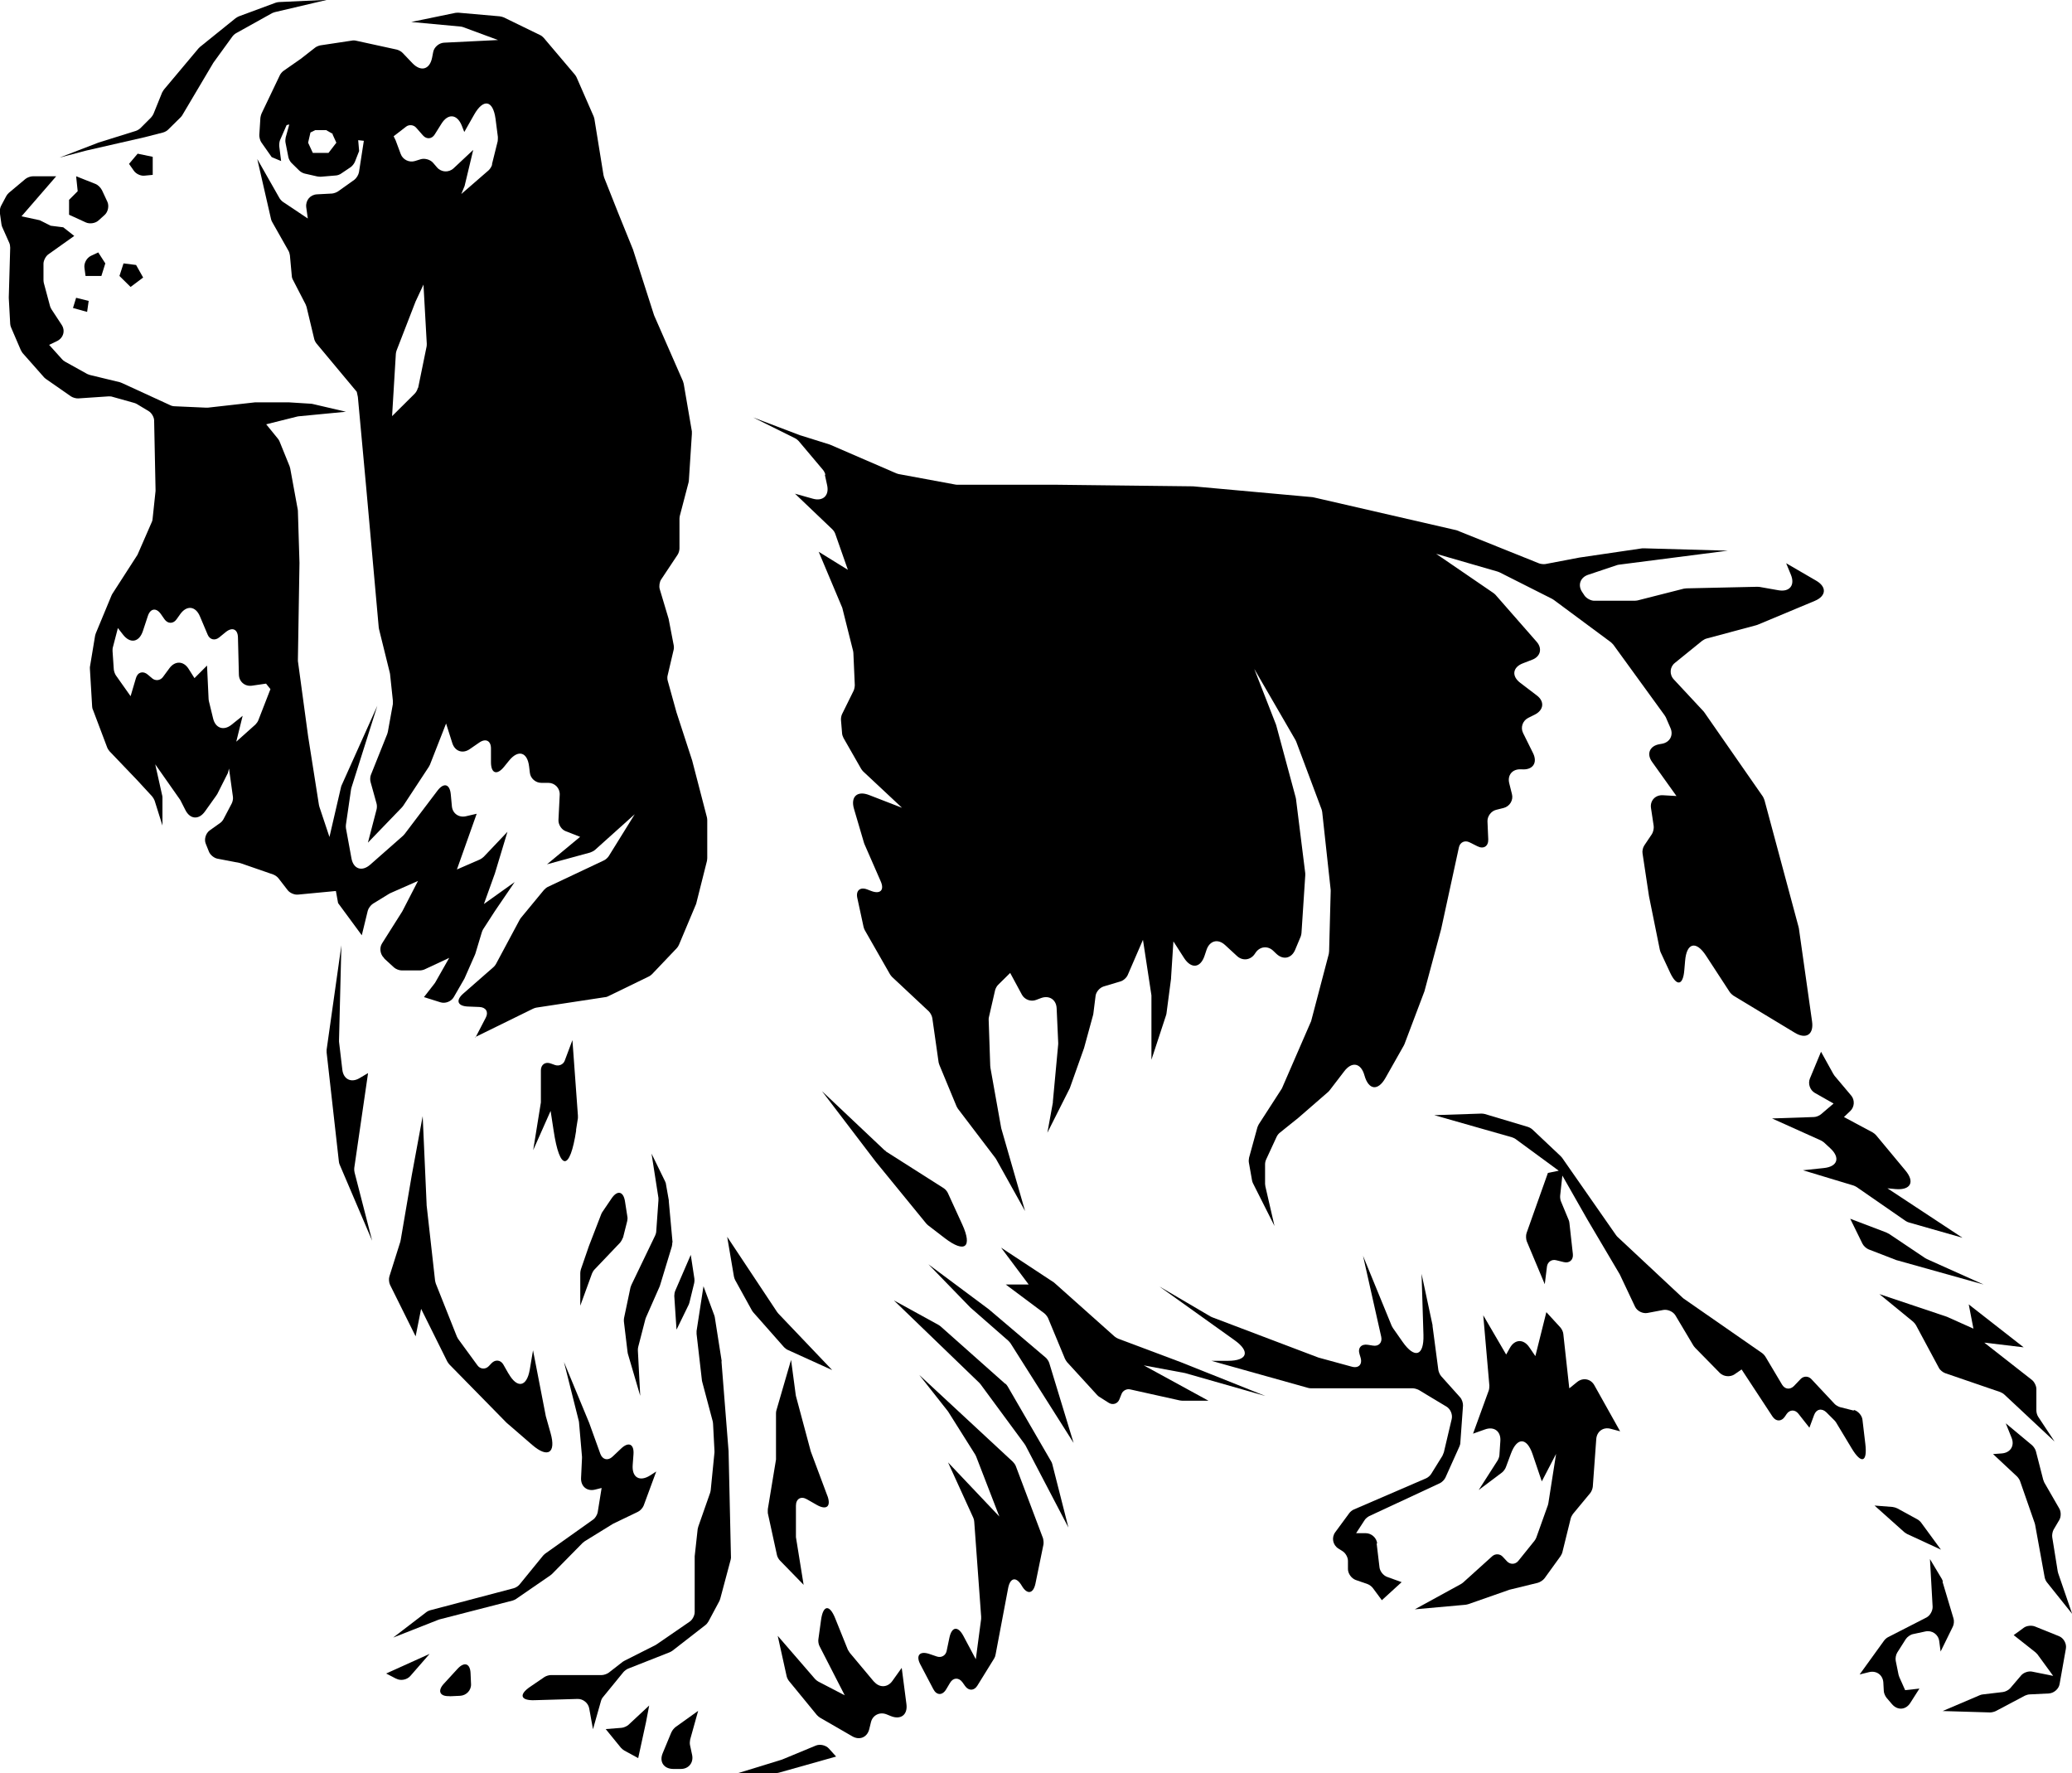
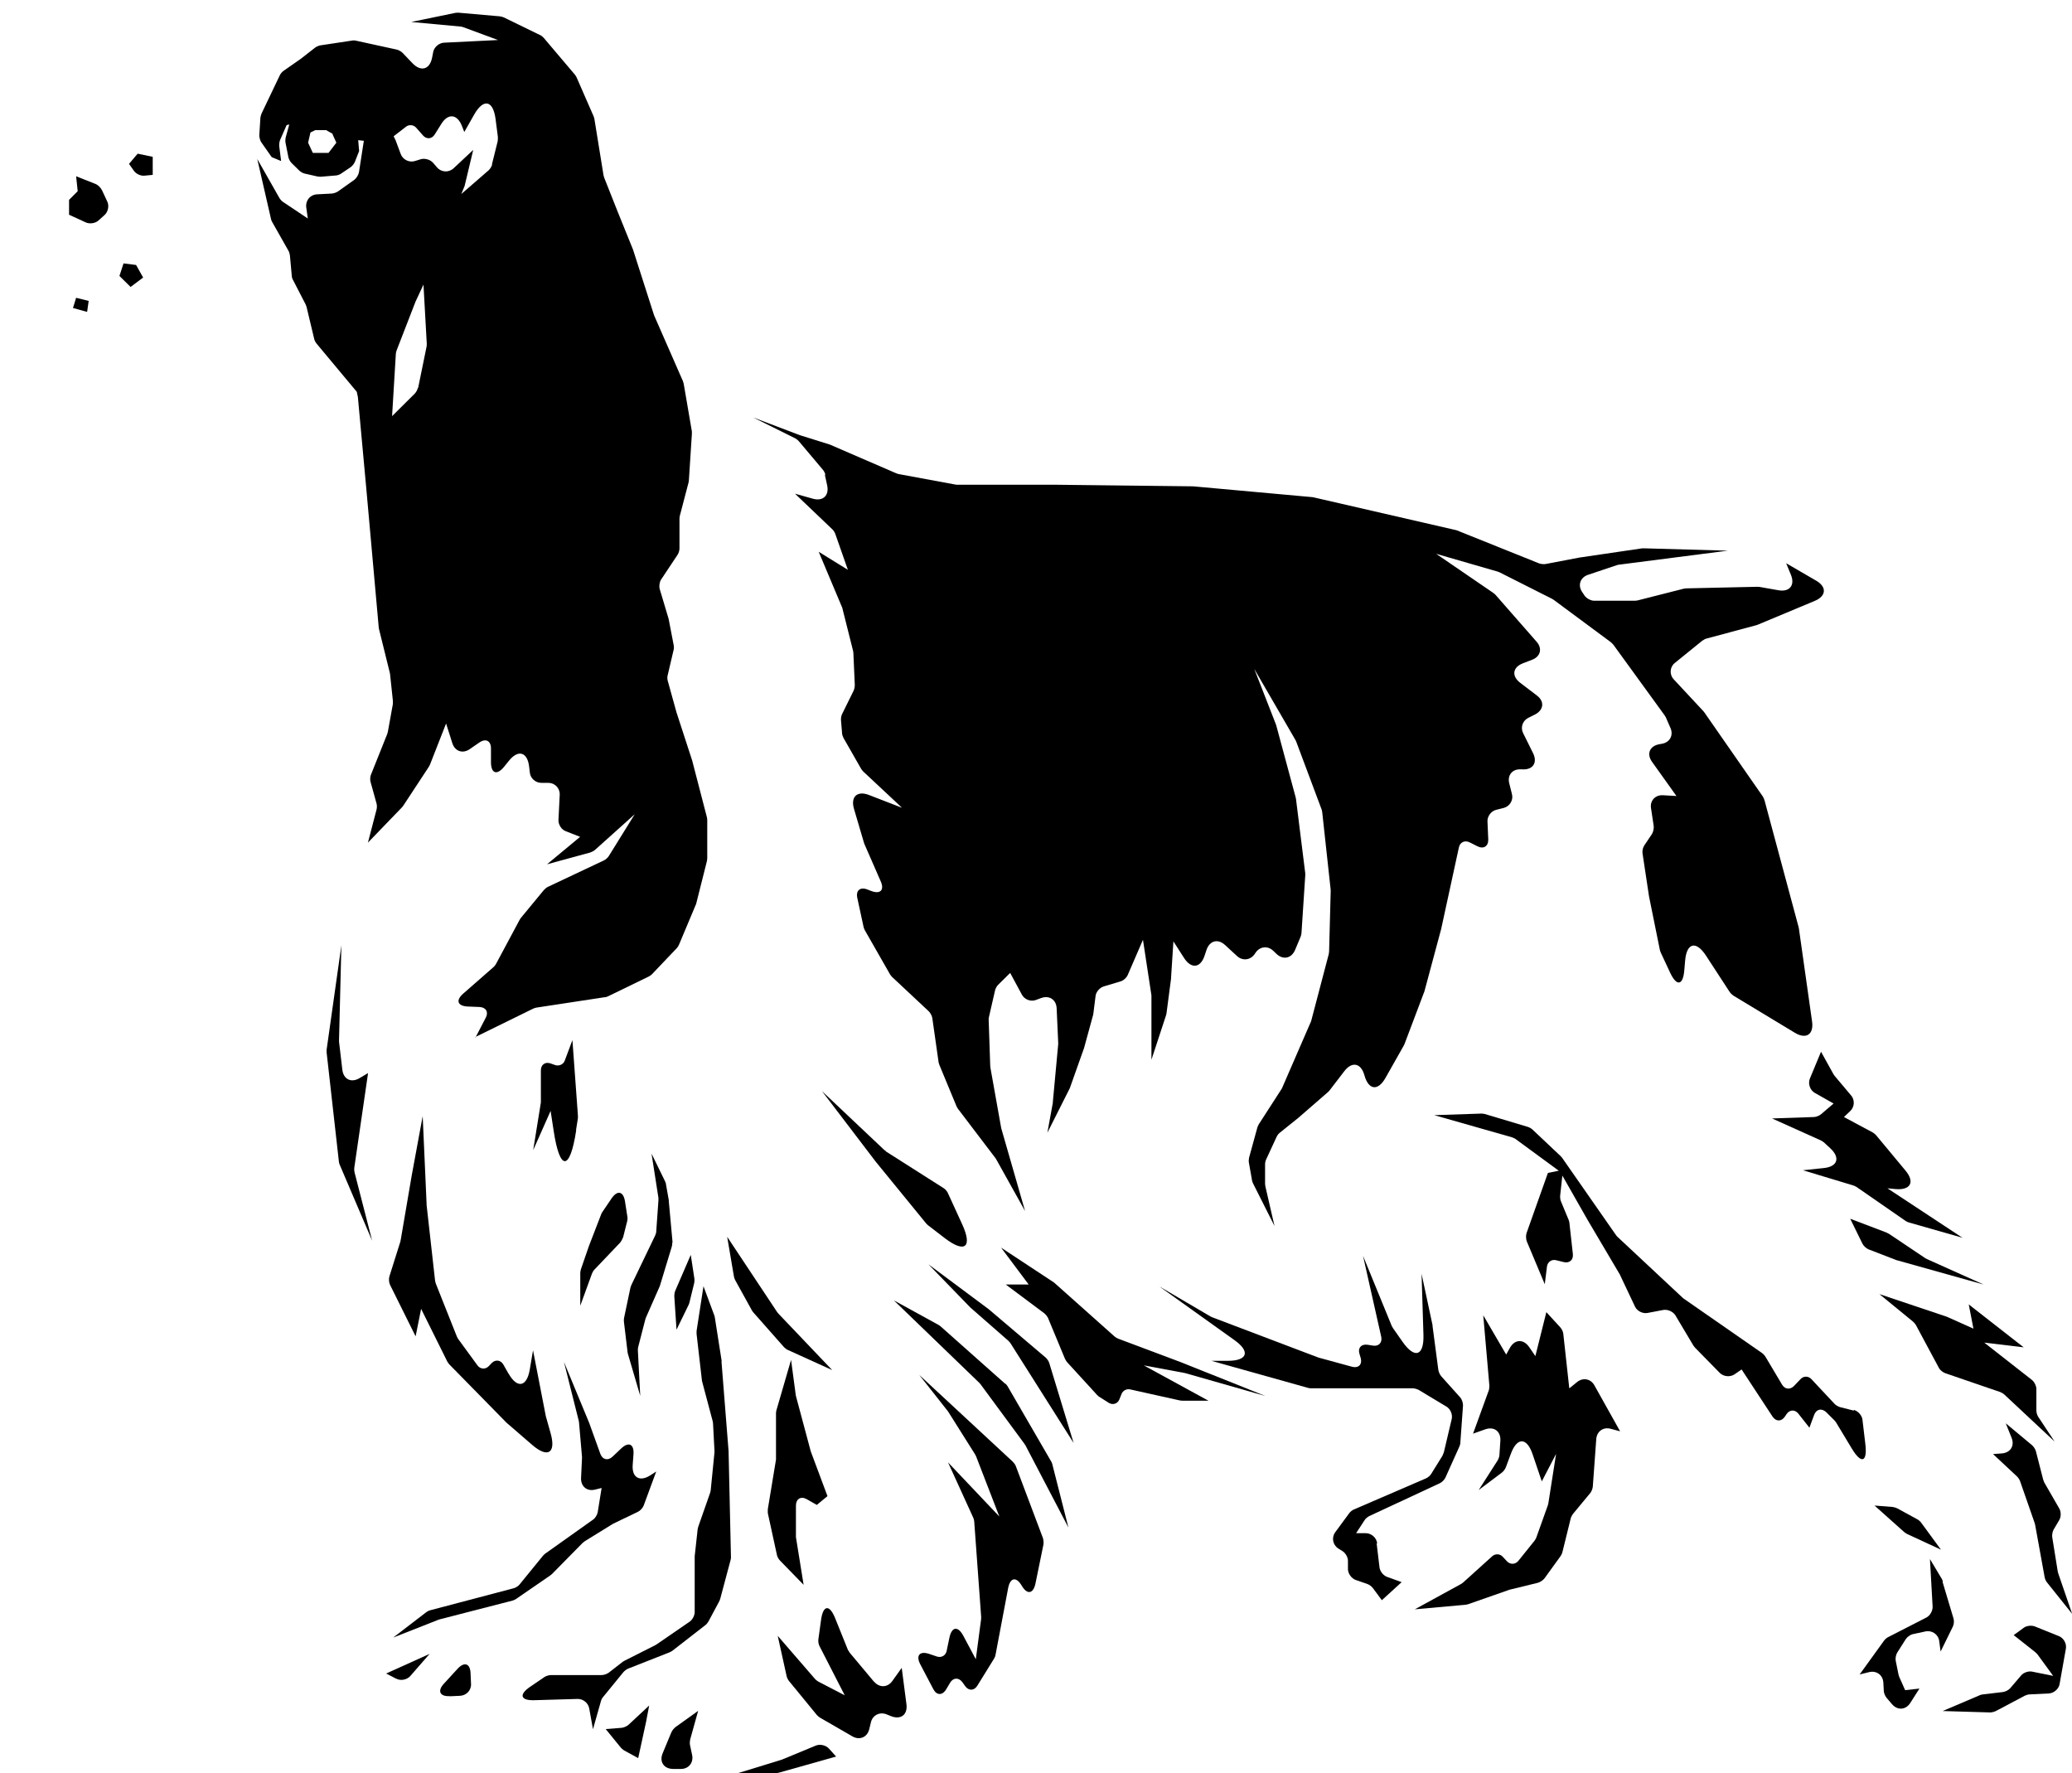
<svg xmlns="http://www.w3.org/2000/svg" id="_Слой_2" data-name="Слой 2" viewBox="0 0 132.01 112.95">
  <g id="Calque_1" data-name="Calque 1">
    <g>
-       <path d="m9.22,8.74l1.17-.3c.11-.03.26-.11.33-.19l.8-.79s.09-.1.11-.15l1.95-3.29s.03-.04.04-.06l1.19-1.64c.05-.07.16-.17.24-.21l2.28-1.27s.13-.06.19-.07l3.32-.78-3.05.14c-.06,0-.16.02-.22.04l-2.35.87c-.06.02-.15.08-.21.12l-2.27,1.83s-.07.07-.1.1l-2.19,2.61s-.09.13-.12.19l-.55,1.36c-.03.07-.1.18-.16.24l-.67.67c-.07.07-.2.15-.3.18l-2.37.74s-.03.01-.05.02l-2.44.94,1.71-.45,3.72-.85Z" />
      <path d="m30.29,66.06l3.67-1.8c.06-.03.15-.06.21-.07l4.4-.67c.06,0,.16-.04.21-.07l2.55-1.24c.07-.03.16-.1.21-.15l1.58-1.66c.05-.05.11-.15.14-.22l1.08-2.57s.03-.07.03-.1l.67-2.66s.02-.13.02-.18v-2.42c0-.05-.01-.13-.02-.18l-.93-3.58s0-.03-.01-.04l-1-3.07-.56-2.02c-.03-.1-.03-.26,0-.35l.38-1.62c.02-.08.02-.22,0-.3l-.32-1.66s-.01-.05-.02-.07l-.55-1.84c-.05-.18-.01-.45.09-.6l1.05-1.58c.07-.1.12-.28.12-.4v-1.89c0-.05.01-.13.02-.18l.56-2.14s.02-.1.02-.14l.19-2.94s0-.12,0-.17l-.52-3.03s-.03-.12-.05-.17l-1.81-4.13s-.02-.05-.03-.07l-1.34-4.18s-.01-.04-.02-.05l-.94-2.32-.88-2.22s-.03-.11-.04-.15l-.58-3.58s-.03-.13-.05-.17l-1.08-2.47c-.02-.05-.07-.13-.11-.18l-1.99-2.35c-.05-.06-.16-.15-.24-.18l-2.3-1.12c-.07-.03-.18-.06-.26-.07l-2.62-.23c-.06,0-.15,0-.21.01l-2.81.58,3.12.29c.05,0,.14.02.19.04l2.22.82-3.45.17c-.31.02-.62.28-.68.59l-.07.36c-.15.76-.71.92-1.25.36l-.63-.66c-.08-.09-.25-.18-.37-.21l-2.61-.57c-.07-.02-.19-.02-.27,0l-1.99.3c-.1.02-.26.08-.34.15l-.91.71s-.02.02-.03.02l-1.06.74c-.09.06-.2.19-.24.28l-1.17,2.45c-.03.07-.06.19-.07.26l-.07,1.11c0,.14.05.35.13.46l.66.94.6.25-.12-.95c-.01-.11.01-.28.05-.38l.42-.96.17-.04-.23.83c-.02.09-.03.24-.01.33l.18.91c.02.12.11.29.2.38l.5.49c.08.08.24.17.35.19l.79.18c.06.01.16.02.22.02l.95-.08c.11,0,.27-.06.35-.12l.61-.41c.1-.07.22-.22.27-.34l.27-.69-.06-.69.36.04-.31,2c-.03.17-.16.38-.29.48l-1.04.74c-.1.07-.27.13-.39.14l-.95.05c-.44.02-.74.39-.69.82l.1.72-1.57-1.05c-.08-.05-.18-.16-.23-.24l-1.42-2.5.88,3.84c.01.06.05.14.08.19l1.03,1.82c.04.07.08.2.09.29l.12,1.31c0,.08.04.2.08.26l.8,1.55s.05.12.06.16l.49,2.05c.02.09.09.22.15.29l2.56,3.07.07.33.53,5.76.8,8.93s.01.08.02.11l.68,2.75s.01.07.02.1l.18,1.7c0,.06,0,.15,0,.21l-.32,1.77s-.03.1-.04.14l-1.04,2.6c-.05.12-.06.33-.02.46l.38,1.37c.03.1.03.27,0,.38l-.55,2.11,2.17-2.25s.06-.07.08-.1l1.63-2.48s.05-.1.07-.13l1.03-2.63.4,1.26c.17.52.67.68,1.11.37l.61-.42c.41-.28.74-.11.74.38v.87c0,.73.38.86.84.29l.3-.37c.59-.74,1.18-.57,1.29.36l.05.41c.04.35.37.63.72.63h.45c.42,0,.75.34.73.76l-.08,1.61c-.01.29.19.61.46.71l.92.36-2.11,1.75,2.75-.75c.09-.03.23-.1.3-.16l2.54-2.28-1.65,2.66c-.06.1-.2.23-.31.28l-3.58,1.69c-.08.04-.19.13-.25.2l-1.46,1.77s-.06.08-.08.12l-1.51,2.82c-.03.06-.11.16-.16.2l-1.93,1.69c-.49.43-.36.79.29.82l.75.03c.41.02.59.32.4.68l-.67,1.29ZM20.94,9.74h-1.01l-.3-.65.15-.65.3-.15h.7l.44.25h-.04s.25.55.25.55l-.5.65Zm5.68,14.97c-.02.12-.11.28-.2.37l-1.44,1.43.24-3.97c0-.06.03-.16.05-.22l1.21-3.12s.01-.03.02-.04l.48-1.03.21,3.76c0,.05,0,.13-.01.18l-.54,2.64Zm4.74-14.24c-.03.12-.13.29-.23.38l-1.74,1.51.21-.51.55-2.3-1.25,1.17c-.31.29-.79.26-1.06-.06l-.25-.29c-.17-.2-.52-.3-.77-.23l-.39.12c-.36.11-.77-.09-.9-.45l-.32-.86-.13-.27.79-.61c.19-.15.48-.12.64.06l.44.5c.23.26.57.23.75-.07l.42-.67c.42-.68,1-.63,1.3.11l.16.41.63-1.11c.59-1.04,1.2-.92,1.36.26l.15,1.16c0,.07,0,.19-.01.27l-.37,1.49Z" />
-       <path d="m24.5,61.08l.6.55c.12.11.34.19.49.19h1.16c.09,0,.23-.03.31-.07l1.56-.73-.88,1.55s-.04.07-.06.09l-.67.86,1.05.33c.31.1.69-.05.85-.33l.64-1.11s.03-.05.04-.07l.67-1.52s.02-.06.03-.08l.41-1.36c.02-.05.05-.14.08-.18l.75-1.16,1.26-1.85-1.96,1.4.7-1.95.8-2.65-1.51,1.59c-.06.06-.16.13-.24.17l-1.47.64,1.26-3.55-.69.16c-.45.1-.85-.18-.89-.64l-.07-.75c-.06-.67-.44-.78-.85-.24l-2.09,2.76s-.07.08-.1.11l-2.09,1.84c-.53.47-1.08.28-1.2-.41l-.35-1.91c-.01-.06-.01-.17,0-.23l.33-2.27s.02-.08.03-.11l1.64-5.19-2.28,5.08s-.04.1-.04.13l-.73,3.15-.64-1.92s-.02-.08-.03-.12l-.69-4.38-.65-4.79s0-.08,0-.11l.1-6.14-.1-3.29s0-.08-.01-.11l-.48-2.62s-.03-.1-.04-.14l-.64-1.58c-.02-.05-.07-.14-.11-.18l-.74-.91,1.96-.49s.08-.02.11-.02l3.01-.29-2.1-.49s-.08-.02-.12-.02l-1.43-.09s-.04,0-.05,0h-2s-.06,0-.08,0l-3.02.34s-.08,0-.12,0l-2.01-.09c-.08,0-.2-.03-.27-.07l-3.07-1.41s-.1-.04-.13-.05l-1.9-.46c-.05-.01-.14-.05-.19-.07l-1.42-.79c-.06-.03-.14-.1-.18-.15l-.82-.91.5-.24c.41-.2.55-.67.29-1.05l-.63-.96c-.04-.05-.08-.15-.1-.21l-.4-1.49c-.01-.05-.02-.13-.02-.19v-1.03c0-.2.14-.47.3-.59l1.66-1.18-.7-.55-.8-.1-.7-.35-1.16-.25,2.21-2.55h-1.49c-.15,0-.36.08-.47.17l-1.05.88c-.06.05-.14.15-.17.21l-.33.62c-.06.11-.1.31-.08.44l.1.72c0,.05.03.14.05.19l.45,1.01c.04.08.06.22.06.31l-.09,3.15s0,.04,0,.06l.09,1.64c0,.07.03.18.06.24l.61,1.42c.03.06.08.15.12.2l1.37,1.55s.09.09.13.11l1.58,1.1c.12.08.33.14.47.13l1.93-.13c.07,0,.18,0,.25.03l1.39.39c.05.01.13.05.18.08l.73.44c.19.11.35.39.35.6l.09,4.4s0,.06,0,.09l-.19,1.79c0,.06-.03.16-.06.21l-.89,2.04s-.04.08-.06.1l-1.54,2.39s-.05.08-.06.11l-1,2.41s-.04.11-.05.16l-.33,1.99s-.01.12,0,.16l.14,2.36c0,.06.02.16.05.21l.91,2.41c.03.08.1.18.15.24l1.76,1.84.95,1.03c.06.07.13.19.16.27l.5,1.59v-1.77s0-.11-.02-.16l-.44-1.97,1.58,2.25s.04.06.05.09l.29.57c.3.6.86.64,1.25.09l.72-1.01s.04-.07.06-.09l.68-1.35.07-.28.25,1.8c.02.13-.02.32-.08.43l-.52.99c-.04.08-.14.2-.22.25l-.66.47c-.25.18-.37.57-.25.85l.2.5c.08.21.33.41.54.45l1.41.27s.08.02.1.03l2.05.71c.11.04.27.15.34.25l.58.75c.14.18.43.3.65.28l2.42-.23.14.77,1.51,2.05.38-1.56c.04-.16.19-.36.33-.45l1.01-.62s.06-.03.09-.05l1.77-.78-.99,1.92s-.02.04-.03.05l-1.27,2.01c-.18.28-.12.69.12.92Zm-9.45-13.82l.41-1.66-.71.57c-.5.4-1.02.22-1.17-.39l-.27-1.11s-.02-.1-.02-.14l-.1-2.13-.8.8-.38-.6c-.32-.5-.86-.51-1.21-.04l-.42.57c-.17.23-.48.26-.69.08l-.27-.23c-.3-.26-.65-.17-.76.22l-.34,1.15-.94-1.33c-.06-.09-.12-.26-.13-.37l-.08-1.18c0-.06,0-.17.02-.23l.32-1.23.32.41c.46.6,1.03.5,1.27-.21l.32-.97c.16-.49.54-.54.83-.12l.23.33c.21.3.56.3.77,0l.22-.31c.42-.6.99-.54,1.27.13l.49,1.16c.13.32.46.4.73.18l.43-.35c.41-.33.76-.18.77.35l.06,2.37c.01.45.39.77.84.7l.89-.13.28.35-.77,1.98c-.03.09-.12.21-.19.28l-1.23,1.1Z" />
      <path d="m6.48,12.09c-.07-.14-.24-.31-.39-.37l-1.24-.49.1.95-.55.55v.95l1.07.49c.24.11.6.06.8-.12l.4-.36c.22-.2.29-.58.17-.84l-.35-.75Z" />
-       <path d="m6.71,16.78l-.45-.7-.47.22c-.27.13-.45.47-.41.76l.07.52h1.01l.25-.8Z" />
      <polygon points="7.87 16.78 7.61 17.58 8.32 18.28 9.12 17.68 8.67 16.88 7.87 16.78" />
      <polygon points="4.65 19.62 5.55 19.87 5.65 19.17 4.85 18.97 4.65 19.62" />
      <path d="m9.73,9.99l-.96-.2-.55.65.31.44c.14.2.44.34.68.31l.52-.05v-1.15Z" />
      <path d="m52.55,30.23l.15.69c.14.65-.27,1.03-.91.85l-1.14-.32,2.39,2.28c.07.07.15.19.18.29l.8,2.28-1.86-1.15,1.49,3.54s.03.07.03.1l.67,2.67s.02.1.02.14l.09,2.04c0,.1-.03.26-.07.35l-.74,1.5c-.05.1-.08.27-.07.38l.07.84c0,.09.05.22.09.3l1.12,1.96c.03.05.09.13.13.17l2.48,2.32-2.09-.81c-.76-.3-1.2.1-.97.88l.63,2.14s.02.06.03.09l1.04,2.38c.25.56-.02.84-.6.62l-.26-.1c-.45-.17-.73.07-.63.54l.4,1.85c.01.06.05.15.08.21l1.6,2.8c.03.05.09.13.13.17l2.35,2.2c.1.1.2.29.22.43l.4,2.81s.03.13.05.17l1.09,2.63s.06.12.09.16l2.38,3.13s.04.06.06.09l1.84,3.3-1.5-5.21s-.01-.05-.02-.07l-.69-3.86s0-.07-.01-.1l-.1-2.95c0-.05,0-.13.02-.18l.39-1.7c.03-.11.11-.27.2-.35l.76-.75.75,1.39c.17.31.57.46.9.33l.32-.12c.52-.19.96.1.99.64l.1,2.2s0,.07,0,.1l-.34,3.66s0,.04,0,.06l-.35,1.92,1.39-2.76s.03-.06.04-.08l.88-2.48s.01-.04.02-.05l.58-2.12s.02-.07.02-.1l.14-1.12c.03-.26.26-.53.52-.61l1.07-.32c.18-.05.39-.24.46-.41l.97-2.24.54,3.54s0,.08,0,.11v3.99l.93-2.83s.03-.09.03-.13l.29-2.21s0-.03,0-.05l.15-2.32.68,1.06c.46.71,1.05.64,1.31-.16l.12-.36c.2-.59.73-.73,1.19-.3l.76.7c.34.31.83.26,1.1-.11l.09-.13c.27-.38.76-.43,1.1-.11l.22.21c.43.4.95.28,1.18-.25l.36-.86c.02-.06.05-.16.05-.23l.24-3.66s0-.1,0-.14l-.59-4.73s-.01-.07-.02-.1l-1.23-4.56s-.02-.05-.02-.07l-1.39-3.56,2.63,4.54s.04.08.05.11l1.61,4.3s.04.13.04.17l.54,4.96s0,.07,0,.1l-.1,3.81s-.01.12-.02.17l-1.12,4.26s-.02.08-.04.1l-1.82,4.19s-.04.08-.06.1l-1.42,2.2c-.03.05-.07.14-.09.2l-.53,1.93c-.02.09-.03.23-.01.32l.2,1.13c.01.06.04.15.07.2l1.36,2.7-.58-2.52s-.02-.12-.02-.16v-1.26c0-.09.03-.22.07-.3l.67-1.45c.04-.09.13-.2.21-.26l1.17-.94,1.9-1.65s.08-.08.1-.11l.92-1.2c.49-.65,1.07-.54,1.29.25h0c.26.94.86,1.02,1.34.17l1.16-2.05s.04-.07.05-.1l1.27-3.36s.02-.05.02-.07l1.05-3.91,1.13-5.2c.07-.33.38-.47.68-.32l.5.25c.39.2.7,0,.69-.43l-.05-1.16c-.01-.32.23-.65.55-.73l.48-.12c.39-.1.63-.5.53-.88l-.17-.68c-.14-.53.2-.94.76-.9h.05c.69.05,1.01-.42.7-1.04l-.63-1.27c-.18-.36-.03-.79.33-.97l.42-.21c.57-.29.63-.84.12-1.22l-1.05-.8c-.57-.43-.49-1,.18-1.25l.57-.22c.54-.2.67-.72.29-1.15l-2.62-2.99s-.09-.09-.14-.12l-3.64-2.49,3.91,1.13s.09.03.13.05l3.35,1.69s.08.05.11.07l3.63,2.69s.12.11.16.16l3.26,4.49s.06.09.08.13l.3.69c.2.46-.04.91-.54,1l-.17.03c-.62.11-.83.62-.46,1.13l1.55,2.17-.86-.05c-.49-.03-.84.35-.76.83l.17,1.13c.02.15-.03.38-.11.51l-.49.73c-.09.13-.14.36-.11.51l.41,2.72.69,3.41s.03.12.05.16l.61,1.31c.42.89.82.81.9-.16l.05-.58c.09-1.18.7-1.33,1.34-.34l1.5,2.3c.05.08.16.18.23.23l3.92,2.37c.72.44,1.22.11,1.1-.72l-.84-5.93s-.01-.06-.02-.09l-2.17-8.07c-.02-.07-.07-.17-.1-.23l-3.72-5.35s-.05-.06-.06-.08l-1.9-2.04c-.29-.31-.26-.79.07-1.05l1.74-1.41c.07-.05.19-.12.27-.14l3.17-.85s.07-.02.09-.03l3.64-1.52c.74-.31.78-.89.09-1.29l-1.91-1.11.3.73c.28.67-.08,1.12-.8.99l-1.19-.21s-.1-.01-.14-.01l-4.52.1s-.12.01-.17.02l-2.95.75s-.13.02-.18.02h-2.58c-.21,0-.49-.15-.61-.32l-.16-.24c-.29-.43-.12-.92.37-1.09l1.85-.62s.1-.03.14-.03l6.92-.89-5.32-.15s-.09,0-.13,0l-4.01.59-2.15.41c-.12.02-.3,0-.41-.04l-5.23-2.1s-.08-.03-.11-.03l-9-2.07s-.07-.01-.1-.02l-7.61-.69s-.04,0-.06,0l-8.62-.1h-6.32s-.1,0-.13-.01l-3.62-.67s-.12-.03-.16-.05l-4.16-1.8s-.05-.02-.07-.03l-1.85-.58s-.03-.01-.04-.01l-3-1.14,2.68,1.33c.08.04.18.12.23.18l1.55,1.84c.06.07.13.21.15.31Z" />
      <path d="m116.87,68.51s-.06-.08-.08-.12l-.77-1.39-.71,1.71c-.13.32,0,.73.31.91l1.2.68-.81.69c-.11.09-.31.17-.45.17l-2.66.09,3.11,1.4c.06.03.15.09.2.13l.41.38c.64.6.45,1.16-.42,1.25l-1.33.14,3.21.97c.06.02.15.06.21.1l3.12,2.16c.05.04.15.08.22.1l3.4.97-4.78-3.15.52.05c.96.08,1.24-.45.63-1.18l-1.87-2.25c-.05-.06-.15-.14-.22-.18l-1.83-.98.4-.38c.28-.26.3-.71.06-.99l-1.07-1.27Z" />
      <path d="m120.32,78.59s-.1-.06-.15-.08l-2.29-.87.78,1.59c.07.14.24.3.39.36l1.76.68s.05.02.07.02l5.5,1.54-3.61-1.62s-.08-.04-.11-.06l-2.34-1.57Z" />
      <path d="m125.43,83.09l.3,1.55-1.63-.73s-.05-.02-.07-.03l-4.29-1.44,2.15,1.76c.06.05.14.15.18.22l1.46,2.72c.07.14.26.29.41.34l3.5,1.2c.08.03.2.1.26.16l3.2,2.99-1.04-1.57c-.07-.1-.12-.28-.12-.4v-1.38c0-.19-.13-.45-.28-.57l-3.04-2.38,2.51.3-3.52-2.75Z" />
      <path d="m130.18,94.28l-.47-1.83c-.03-.12-.14-.29-.24-.38l-1.68-1.4.37.92c.21.51-.07.96-.63,1l-.55.04,1.53,1.43c.07.07.16.2.19.29l.93,2.67s.02.08.03.11l.61,3.36c.02.1.08.24.15.32l1.6,2-.89-2.59s-.02-.09-.03-.12l-.35-2.18c-.02-.14.02-.36.09-.48l.36-.61c.12-.2.12-.53,0-.73l-.95-1.65s-.06-.13-.07-.18Z" />
      <path d="m128.29,104.16l1.38,1.09s.11.1.14.14l1,1.37-1.34-.27c-.23-.05-.55.06-.7.24l-.69.81c-.1.12-.31.23-.47.25l-1.27.15c-.06,0-.15.03-.2.05l-2.37,1.01,3.02.09c.11,0,.27-.04.37-.09l1.85-.98c.08-.04.22-.08.31-.08l1.22-.06c.32-.02.63-.29.68-.6l.4-2.25c.06-.32-.14-.68-.44-.8l-1.54-.62c-.21-.08-.53-.05-.71.09l-.63.46Z" />
      <path d="m123.79,100.75s-.05-.12-.07-.16l-.76-1.27.17,3.03c.01.26-.16.57-.39.69l-2.44,1.25c-.09.04-.2.14-.26.22l-1.56,2.16.61-.15c.47-.11.87.19.9.66l.03.54c0,.13.09.33.17.43l.35.41c.35.41.88.38,1.17-.08l.58-.91-.91.1-.37-.83s-.04-.11-.05-.15l-.18-.89c-.03-.16.01-.39.1-.53l.54-.85c.09-.14.3-.29.46-.32l.79-.17c.42-.09.82.18.88.61l.09.67.78-1.59c.07-.14.09-.37.04-.52l-.7-2.34Z" />
      <path d="m119.44,95.92l1.88,1.68s.12.09.18.12l2.16,1-1.26-1.72c-.05-.07-.16-.17-.24-.21l-1.28-.7c-.08-.04-.21-.08-.3-.09l-1.15-.09Z" />
      <path d="m118.1,89.86l-.87-.22c-.11-.03-.27-.12-.35-.21l-1.48-1.58c-.19-.2-.49-.2-.68,0l-.43.45c-.24.24-.57.21-.75-.09l-1.06-1.78c-.04-.07-.14-.18-.21-.23l-5.01-3.48s-.06-.05-.08-.07l-4.13-3.86s-.08-.08-.1-.12l-3.43-4.92s-.07-.08-.1-.11l-1.78-1.68c-.07-.07-.2-.14-.29-.17l-2.74-.82c-.06-.02-.17-.03-.23-.03l-3,.1,4.95,1.41c.07.02.17.07.23.11l2.75,2.02-.69.14-.8,2.25-.56,1.58c-.05.14-.04.38.01.52l1.15,2.74.14-1.13c.04-.29.3-.47.58-.4l.49.12c.36.09.62-.14.58-.51l-.22-1.98c0-.06-.03-.15-.05-.2l-.49-1.18c-.04-.09-.06-.25-.05-.36l.14-1.28,1.6,2.81,2.05,3.47s.02.04.03.06l.95,2.01c.13.28.49.46.8.4l1-.19c.28-.05.62.1.77.34l1.15,1.93s.07.1.11.14l1.57,1.6c.24.24.66.28.94.09l.45-.31,1.97,3c.22.33.57.33.79,0l.1-.15c.2-.3.54-.31.76-.03l.7.89.3-.81c.14-.38.49-.45.78-.17l.54.54s.05.06.07.09l1,1.66c.62,1.04,1.02.9.87-.3l-.18-1.52c-.03-.27-.28-.55-.54-.62Z" />
      <path d="m99.98,88.43l-.38-3.46c-.01-.13-.1-.31-.19-.41l-.89-.97-.7,2.8-.39-.57c-.37-.54-.93-.51-1.24.06l-.23.41-1.46-2.5.39,4.48c0,.09-.01.23-.04.31l-1,2.75.76-.27c.58-.21,1.02.12.98.73l-.06.9c0,.1-.06.25-.11.34l-1.21,1.89,1.49-1.12c.09-.07.2-.22.24-.33l.32-.86c.39-1.06,1.01-1.06,1.38.02l.59,1.74.91-1.75-.49,3.13s-.02.1-.03.13l-.74,2.07c-.02.06-.08.16-.12.21l-1.03,1.28c-.19.23-.51.24-.72.02l-.27-.29c-.17-.19-.47-.21-.67-.03l-1.85,1.67s-.1.08-.14.1l-2.94,1.61,3.23-.29s.13-.02.18-.04l2.6-.91s.05-.02.07-.02l1.76-.43c.14-.04.33-.16.42-.28l1.02-1.41c.04-.06.1-.17.12-.25l.53-2.15c.02-.09.09-.22.14-.29l1.11-1.34c.08-.1.15-.28.16-.41l.22-3.03c.04-.49.45-.78.92-.65l.6.16-1.64-2.93c-.23-.42-.73-.51-1.1-.21l-.48.39Z" />
      <path d="m87.74,98.31c-.04-.35-.37-.64-.73-.64h-.61l.54-.83c.06-.1.2-.21.3-.26l4.49-2.09c.14-.06.3-.23.36-.36l.89-1.98c.03-.06.06-.17.06-.24l.17-2.36c.01-.17-.07-.41-.18-.53l-1.21-1.35c-.08-.09-.16-.27-.18-.39l-.37-2.8s0-.04,0-.06l-.7-3.27.12,3.89c.04,1.35-.56,1.54-1.33.44l-.61-.87s-.06-.1-.08-.14l-1.83-4.47,1.16,5.16c.08.37-.16.63-.54.56l-.31-.05c-.42-.07-.66.2-.53.6l.06.2c.14.45-.12.72-.57.59l-2.05-.56s-.05-.01-.07-.02l-6.75-2.56s-.08-.04-.11-.05l-3.27-1.92,4.8,3.43c1.01.72.82,1.31-.43,1.31h-1.05l6.14,1.72c.05.02.14.03.2.03h6.48c.11,0,.28.05.38.1l1.78,1.07c.25.15.4.5.33.79l-.5,2.12c-.02.06-.06.16-.09.22l-.72,1.16c-.07.11-.21.23-.33.28l-4.59,1.98c-.1.04-.24.15-.3.24l-.89,1.21c-.25.34-.16.81.2,1.04l.27.17c.19.12.34.39.34.61v.53c0,.28.22.59.49.69l.75.26c.12.04.28.16.35.26l.57.77,1.26-1.15-.94-.34c-.23-.09-.44-.35-.47-.6l-.18-1.51Z" />
      <path d="m80.62,88.93l-5.38-2.15-4-1.5c-.07-.03-.17-.09-.23-.14l-3.78-3.37s-.06-.05-.08-.07l-3.37-2.22,1.76,2.35h-1.46l2.45,1.83c.09.07.19.2.24.3l1.08,2.6c.03.06.09.16.13.21l1.93,2.11s.06.06.09.08l.63.4c.26.17.58.07.69-.22l.14-.35c.08-.2.32-.33.54-.28l3.15.7s.11.02.16.02h1.68l-4.12-2.25,2.63.49s.05.01.07.02l5.05,1.44Z" />
      <path d="m56.45,73.34s-.08-.06-.11-.08l-3.97-3.75,3.42,4.49,3.21,3.93s.08.09.12.12l1.08.83c1.27.97,1.77.58,1.11-.87l-.92-2.01c-.05-.11-.17-.25-.27-.31l-3.68-2.34Z" />
      <path d="m62.99,83.4s-.03-.02-.04-.03l-3.8-2.83,2.64,2.72s.03.03.04.04l2.41,2.11s.11.11.14.16l4.02,6.35-1.55-5.09c-.03-.11-.14-.27-.22-.34l-3.64-3.09Z" />
      <path d="m64.04,88.15l-4.12-3.66s-.09-.07-.13-.09l-2.84-1.56,5.44,5.25s.06.06.08.09l2.8,3.8s.04.07.06.09l2.74,5.24-1.03-4.05c-.01-.05-.05-.14-.08-.18l-2.76-4.76c-.03-.06-.1-.14-.15-.18Z" />
      <path d="m58.6,87.63l1.79,2.27s.03.04.04.06l1.7,2.7s.05.09.06.12l1.48,3.83-3.27-3.45,1.61,3.53c.03.06.06.18.06.25l.44,6.04s0,.11,0,.15l-.34,2.57-.8-1.5c-.34-.63-.73-.58-.88.12l-.18.86c-.06.28-.33.44-.61.35l-.5-.17c-.61-.2-.86.1-.57.66l.83,1.58c.21.41.58.42.82.02l.25-.42c.2-.34.56-.35.79-.03l.17.24c.23.32.58.3.78-.03l1.07-1.73c.04-.06.08-.17.09-.25l.8-4.23c.13-.68.52-.75.87-.15h0c.34.58.73.52.87-.14l.51-2.49c.02-.11,0-.29-.03-.4l-1.73-4.59c-.03-.09-.12-.21-.19-.28l-5.96-5.53Z" />
      <path d="m55.68,107.13l-1.54-1.84s-.09-.14-.12-.19l-.81-2.01c-.36-.9-.77-.85-.9.11l-.17,1.23c-.02.12.01.32.07.43l1.61,3.14-1.69-.88c-.07-.04-.16-.11-.21-.17l-2.37-2.74.57,2.58c.02.09.09.23.15.3l1.77,2.16c.05.06.14.13.2.17l2.06,1.19c.46.27.95.07,1.08-.45l.11-.45c.11-.45.56-.67.99-.5l.27.11c.64.26,1.09-.08,1-.76l-.3-2.31-.6.84c-.3.42-.82.44-1.16.04Z" />
      <path d="m49.95,85.82c.06.06.17.15.25.18l2.82,1.28-3.43-3.6s-.06-.07-.08-.1l-3.18-4.79.43,2.53c.01.07.05.17.08.23l1.06,1.92s.06.1.09.13l1.96,2.22Z" />
-       <path d="m52.72,95.31l-1.05-2.81s-.02-.05-.02-.06l-.93-3.47s-.02-.07-.02-.09l-.3-2.25-.93,3.2c-.02.05-.03.14-.03.2v2.83s0,.09,0,.12l-.52,3.15c-.01.07,0,.2,0,.27l.58,2.66c.02.11.11.27.19.35l1.51,1.55-.49-3.04s0-.08,0-.12v-1.88c0-.44.32-.63.7-.41l.63.36c.62.35.92.1.68-.57Z" />
+       <path d="m52.72,95.31l-1.05-2.81s-.02-.05-.02-.06l-.93-3.47s-.02-.07-.02-.09l-.3-2.25-.93,3.2c-.02.05-.03.14-.03.2v2.83s0,.09,0,.12l-.52,3.15c-.01.07,0,.2,0,.27l.58,2.66c.02.11.11.27.19.35l1.51,1.55-.49-3.04s0-.08,0-.12v-1.88c0-.44.32-.63.7-.41l.63.36Z" />
      <path d="m42.85,79.15l-.24-2.63s0-.04,0-.06l-.18-1.02c0-.06-.04-.14-.06-.19l-.86-1.76.44,2.82s0,.12,0,.16l-.14,1.98c0,.08-.04.19-.07.26l-1.51,3.14s-.05.12-.06.16l-.41,1.95c-.01.06-.02.17-.01.23l.23,1.92s.01.09.02.12l.79,2.69-.15-2.89c0-.06,0-.16.02-.22l.46-1.78s.03-.08.04-.11l.86-1.95s.02-.06.03-.08l.75-2.47c.02-.07.04-.2.03-.27Z" />
      <path d="m43.11,84.69l.77-1.58s.04-.1.05-.15l.3-1.23c.02-.08.02-.2.01-.28l-.23-1.51-.99,2.29c-.04.09-.06.24-.06.33l.14,2.12Z" />
      <path d="m39.69,78.86l.27-1.07c.02-.08.03-.21.01-.29l-.15-.96c-.1-.66-.49-.74-.86-.19l-.59.87s-.06.1-.07.14l-.78,2.02-.51,1.48c-.02.06-.04.17-.04.24v2.08l.75-2.06c.03-.08.1-.19.16-.25l1.62-1.7c.07-.08.15-.22.18-.32Z" />
      <path d="m45.98,86.71l-.44-2.8s-.02-.1-.04-.14l-.68-1.83-.44,2.85c0,.05,0,.14,0,.19l.34,2.95s.01.08.02.1l.67,2.52s.02.11.02.15l.09,1.72s0,.08,0,.11l-.24,2.41s-.02.12-.04.17l-.75,2.14s-.03.12-.04.16l-.19,1.73s0,.06,0,.08v3.48c0,.21-.14.48-.31.6l-2.11,1.45s-.06.04-.08.05l-1.96.99s-.09.05-.12.07l-.9.7c-.11.08-.31.15-.45.15h-3.24c-.12,0-.31.06-.41.13l-.91.62c-.73.5-.6.88.28.85l2.75-.08c.35-.01.68.26.74.6l.24,1.33.51-1.8c.02-.08.08-.2.14-.26l1.29-1.58c.07-.08.2-.18.3-.22l2.64-1.04c.05-.02.14-.07.18-.1l2.11-1.64c.07-.05.15-.16.19-.23l.69-1.29s.05-.11.06-.16l.66-2.47c.01-.05.03-.14.02-.2l-.15-6.67s0-.03,0-.04l-.45-5.69s0-.04,0-.05Z" />
      <path d="m49.83,112.09s-.05.02-.06.02l-2.73.84h2.41c.06,0,.15-.01.2-.03l3.62-1.02-.46-.51c-.19-.21-.56-.3-.83-.19l-2.15.89Z" />
      <path d="m42.78,110.34l-.56,1.35c-.23.55.08,1,.68,1h.48c.49,0,.81-.39.72-.87l-.14-.66c-.02-.09-.01-.25.01-.34l.51-1.83-1.44,1.03c-.09.07-.21.21-.25.31Z" />
      <path d="m38.59,110.15l.97,1.19c.05.06.15.14.22.18l.88.48.5-2.3.2-1.05-1.32,1.23c-.1.09-.3.18-.44.19l-1,.08Z" />
      <path d="m23.45,68.36l-.54.32c-.53.32-1.03.08-1.1-.54l-.21-1.78s0-.07,0-.1l.15-6.04-.94,6.65s0,.13,0,.18l.78,6.94c0,.06.03.15.05.2l2.07,4.85-1.12-4.35c-.02-.08-.03-.2-.02-.28l.88-6.05Z" />
      <path d="m32.4,87.51l-.33-.58c-.17-.3-.51-.34-.75-.09l-.18.19c-.21.22-.54.2-.72-.05l-1.22-1.67s-.07-.11-.09-.16l-1.34-3.37s-.04-.13-.05-.19l-.54-4.82s0-.03,0-.05l-.25-5.62-.7,3.79-.7,4.1s-.02.07-.02.1l-.7,2.22c-.05.15-.03.39.04.54l1.63,3.28.35-1.75,1.66,3.34c.03.06.09.14.13.19l3.62,3.69s.03.03.04.04l1.62,1.4c1,.87,1.54.53,1.18-.74l-.31-1.1s-.01-.04-.01-.06l-.8-4.12-.21,1.24c-.19,1.1-.8,1.21-1.35.24Z" />
      <path d="m32.91,101.84l2.15-1.48s.08-.06.11-.09l1.95-1.98s.1-.08.14-.11l1.75-1.08s.05-.03.07-.04l1.56-.75c.15-.07.31-.25.37-.4l.8-2.17-.37.24c-.68.44-1.19.15-1.13-.66l.05-.67c.05-.66-.31-.83-.79-.37l-.55.52c-.29.27-.63.19-.77-.18l-.71-1.97-1.61-3.89.94,3.74s.02.08.02.11l.19,2.19s0,.07,0,.09l-.06,1.27c-.02.54.39.87.91.73l.4-.1-.25,1.55c-.03.16-.16.38-.3.47l-3.04,2.16s-.11.09-.14.13l-1.5,1.84c-.08.1-.25.21-.38.24l-5.31,1.4c-.08.02-.2.08-.26.13l-2.1,1.61,2.87-1.13s.06-.02.09-.03l4.66-1.2c.07-.02.17-.07.23-.11Z" />
      <path d="m25.25,106.94c.28.15.68.07.89-.17l1.23-1.41-2.77,1.25.64.33Z" />
      <path d="m28.65,108.06l.66-.03c.4-.02.72-.35.7-.75l-.03-.68c-.02-.63-.39-.76-.82-.3l-.89.97c-.41.45-.25.81.37.78Z" />
      <path d="m36.7,71.99l.12-.76s0-.12,0-.16l-.35-4.81-.49,1.31c-.09.24-.36.36-.61.28l-.28-.1c-.35-.13-.63.07-.63.44v1.92s0,.08,0,.12l-.49,3.04,1.11-2.5.19,1.24c.39,2.61,1.04,2.62,1.44,0Z" />
    </g>
  </g>
</svg>